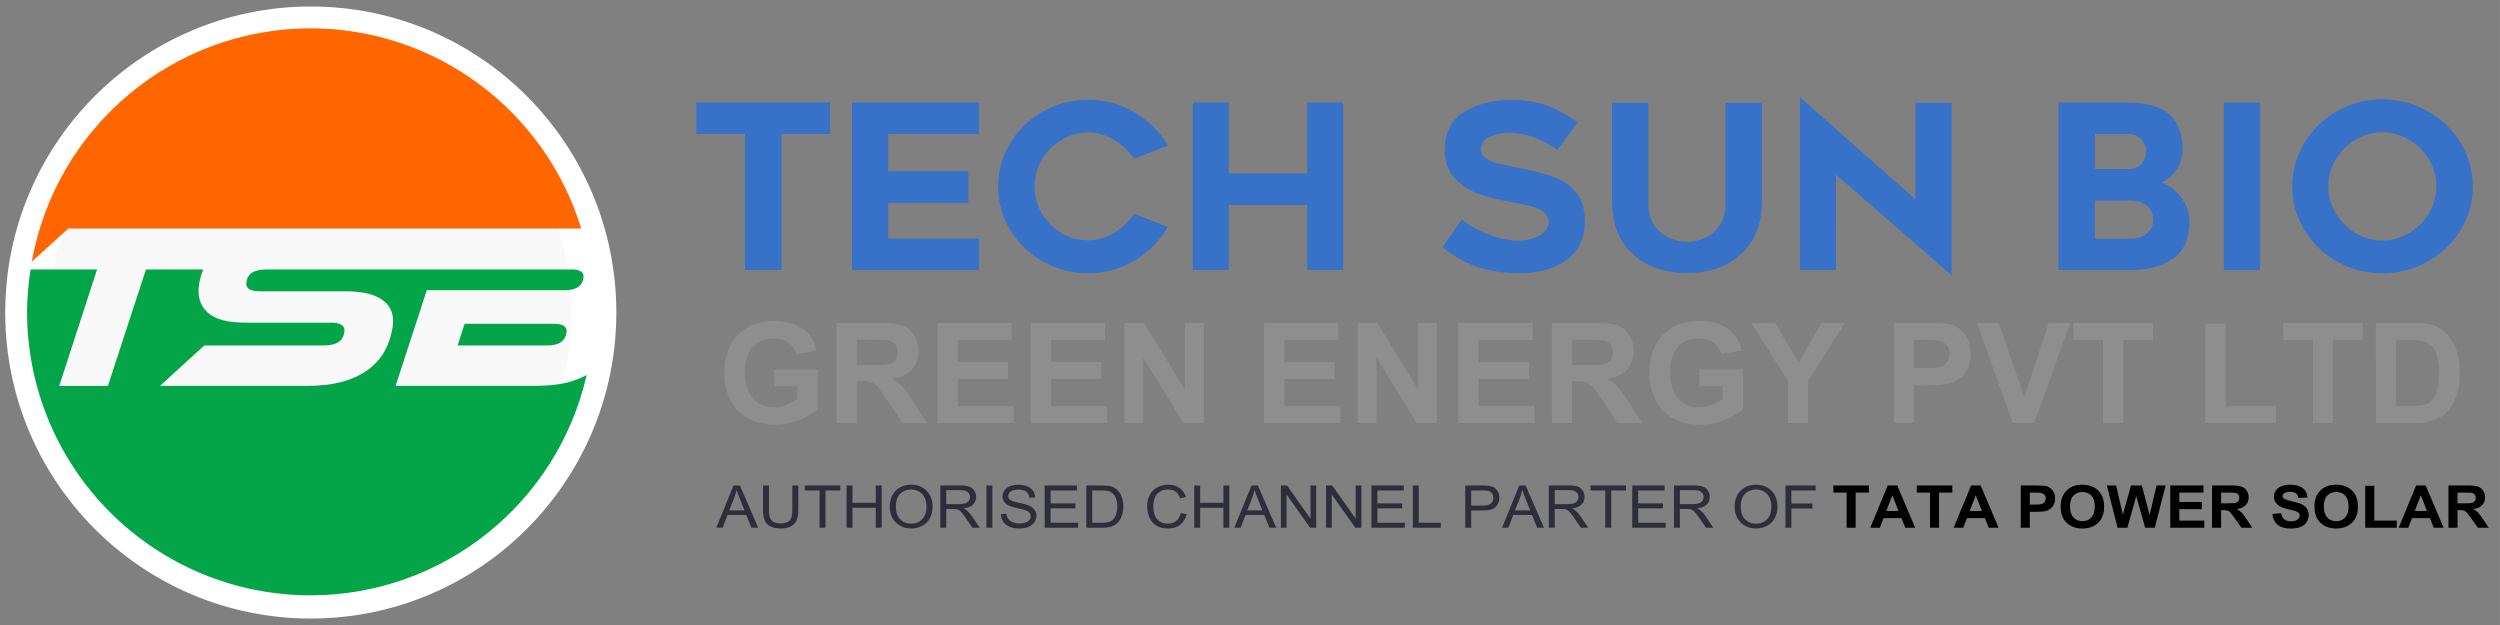
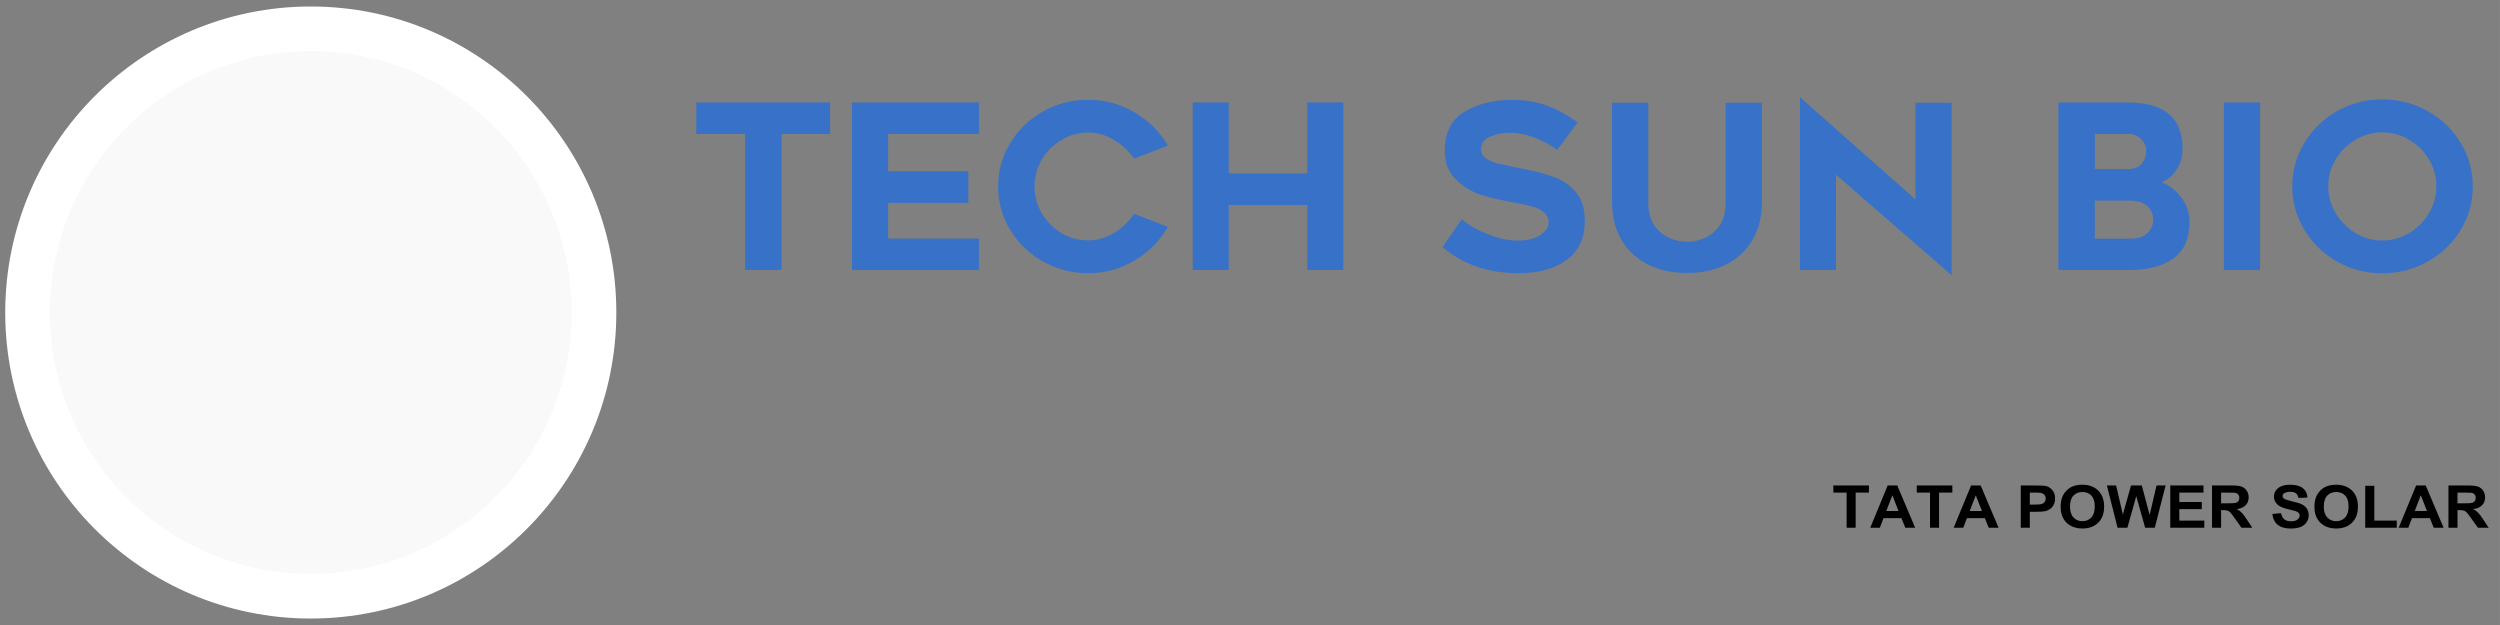
<svg xmlns="http://www.w3.org/2000/svg" xmlns:ns1="http://www.inkscape.org/namespaces/inkscape" xmlns:ns2="http://sodipodi.sourceforge.net/DTD/sodipodi-0.dtd" width="280" height="70" viewBox="0 0 74.083 18.521" version="1.1" id="svg1" ns1:version="1.3.2 (091e20e, 2023-11-25, custom)" ns2:docname="logo-tsb.svg">
  <rect x="0" y="0" width="74.083" height="18.521" fill="#808080" stroke="none" />
  <ns2:namedview id="namedview1" pagecolor="#ffffff" bordercolor="#000000" borderopacity="0.25" ns1:showpageshadow="2" ns1:pageopacity="0.0" ns1:pagecheckerboard="0" ns1:deskcolor="#d1d1d1" ns1:document-units="mm" ns1:zoom="2.7687711" ns1:cx="119.18645" ns1:cy="63.385521" ns1:window-width="1920" ns1:window-height="991" ns1:window-x="-9" ns1:window-y="-9" ns1:window-maximized="1" ns1:current-layer="layer1" />
  <defs id="defs1" />
  <g ns1:label="Layer 1" ns1:groupmode="layer" id="layer1" transform="translate(-20.902,-96.308)">
    <g id="g2" transform="translate(-0.155,-0.215)">
      <ellipse style="fill:#f9f9f9;stroke:#ffffff;stroke-width:1.323;stroke-linecap:square;stroke-miterlimit:2;stroke-dasharray:none" id="path1" cx="30.266" cy="105.784" rx="8.393" ry="8.407" />
      <g id="g28" transform="matrix(0.184,0,0,0.184,18.061,74.719)" style="stroke-width:1.026">
-         <path id="path27" d="M 109.89,155.309 H 27.285 l -5.89,5.338 C 25.299,138.908 44.208,123.079 66.294,123.059 c 20.036,0.024 37.716,13.097 43.596,32.25 z" style="fill:#ff6600;fill-opacity:1;fill-rule:nonzero;stroke:none;stroke-width:0.5" />
-         <path id="path28" d="m 31.911,161.897 -6.09,18.753 h 7.837 l 6.129,-18.753 h 9.223 c -0.322,0.776 -0.547,1.596 -0.678,2.464 -0.273,1.845 0.176,3.323 1.347,4.431 1.171,1.113 3.196,1.669 6.075,1.669 h 13.829 c 1.591,0 2.313,0.503 2.162,1.513 -0.112,0.732 -0.429,1.278 -0.966,1.63 -0.532,0.356 -1.327,0.532 -2.386,0.532 H 49.186 l -7.144,6.514 h 23.598 c 2.245,0 4.187,-0.229 5.822,-0.683 1.659,-0.478 3.045,-1.137 4.158,-1.967 1.137,-0.859 2.02,-1.869 2.65,-3.035 0.625,-1.161 1.039,-2.42 1.244,-3.787 0.283,-1.893 -0.224,-3.318 -1.522,-4.28 -1.264,-0.986 -3.274,-1.479 -6.026,-1.479 H 58.174 c -1.615,0 -2.352,-0.478 -2.211,-1.44 0.112,-0.756 0.434,-1.288 0.956,-1.591 0.532,-0.327 1.322,-0.493 2.386,-0.493 h 49.202 c 0.503,0 0.932,0.102 1.283,0.303 0.376,0.181 0.527,0.522 0.449,1.025 -0.112,0.756 -0.444,1.288 -0.991,1.591 -0.547,0.278 -1.152,0.42 -1.806,0.42 H 85.018 l -5.026,15.415 h 22.276 c 2.42,0 4.431,-0.239 6.017,-0.717 0.932,-0.298 1.757,-0.644 2.479,-1.039 -4.738,20.749 -23.184,35.471 -44.469,35.49 -12.112,0 -23.725,-4.811 -32.284,-13.375 -8.564,-8.564 -13.375,-20.178 -13.375,-32.289 0.019,-2.284 0.21,-4.563 0.571,-6.822 z m 73.626,8.754 c 1.464,0 2.128,0.478 1.981,1.44 -0.098,0.654 -0.4,1.161 -0.908,1.513 -0.507,0.356 -1.239,0.532 -2.196,0.532 H 89.98 l 1.122,-3.484 z" style="fill:#04a548;fill-opacity:1;fill-rule:evenodd;stroke:none;stroke-width:0.5" />
-       </g>
+         </g>
    </g>
    <path id="path29-6" d="m 44.061,100.276 v 4.033 h -1.08 v -4.033 H 41.536 v -0.931 h 3.965 v 0.931 z m 3.16,1.107 h 2.376 v 0.937 h -2.376 v 1.059 h 2.689 v 0.931 h -3.761 v -4.964 h 3.761 v 0.931 h -2.689 z m 8.289,1.649 c -0.24,0.416 -0.57,0.749 -0.991,0.998 -0.416,0.25 -0.872,0.374 -1.366,0.374 -0.484,0 -0.932,-0.116 -1.343,-0.346 -0.407,-0.231 -0.732,-0.544 -0.971,-0.937 -0.24,-0.393 -0.36,-0.824 -0.36,-1.29 0,-0.462 0.121,-0.889 0.36,-1.283 0.24,-0.394 0.564,-0.707 0.971,-0.937 0.412,-0.231 0.86,-0.346 1.343,-0.346 0.489,0 0.944,0.124 1.366,0.373 0.42,0.244 0.751,0.573 0.991,0.984 l -0.998,0.387 c -0.158,-0.226 -0.359,-0.411 -0.604,-0.557 -0.24,-0.145 -0.49,-0.217 -0.754,-0.217 -0.289,0 -0.556,0.074 -0.801,0.223 -0.244,0.146 -0.439,0.34 -0.584,0.584 -0.14,0.245 -0.21,0.508 -0.21,0.788 0,0.281 0.07,0.546 0.21,0.794 0.146,0.245 0.34,0.441 0.584,0.591 0.245,0.145 0.511,0.217 0.801,0.217 0.264,0 0.514,-0.073 0.754,-0.217 0.245,-0.149 0.446,-0.339 0.604,-0.57 z m 5.198,1.277 h -1.066 v -1.929 h -2.329 v 1.929 h -1.066 v -4.964 h 1.066 v 2.105 h 2.329 v -2.105 h 1.066 z m 3.511,-1.501 c 0.194,0.163 0.452,0.311 0.774,0.441 0.322,0.127 0.616,0.19 0.883,0.19 0.28,0 0.502,-0.054 0.665,-0.163 0.168,-0.108 0.252,-0.237 0.252,-0.387 0,-0.122 -0.05,-0.221 -0.149,-0.299 -0.096,-0.076 -0.217,-0.134 -0.367,-0.17 -0.15,-0.041 -0.346,-0.084 -0.591,-0.129 -0.326,-0.054 -0.625,-0.124 -0.897,-0.21 -0.272,-0.086 -0.518,-0.236 -0.74,-0.449 -0.222,-0.212 -0.333,-0.499 -0.333,-0.862 0,-0.534 0.194,-0.917 0.583,-1.148 0.394,-0.235 0.856,-0.353 1.386,-0.353 0.407,0 0.76,0.057 1.059,0.17 0.303,0.109 0.604,0.275 0.903,0.496 l -0.597,0.815 c -0.222,-0.158 -0.453,-0.282 -0.693,-0.373 -0.24,-0.09 -0.477,-0.135 -0.713,-0.135 -0.207,0 -0.403,0.039 -0.583,0.115 -0.182,0.073 -0.272,0.197 -0.272,0.373 0,0.109 0.045,0.197 0.136,0.265 0.095,0.064 0.196,0.111 0.305,0.143 0.113,0.027 0.294,0.067 0.543,0.122 l 0.245,0.048 c 0.375,0.072 0.686,0.154 0.93,0.244 0.249,0.086 0.464,0.233 0.645,0.441 0.182,0.208 0.272,0.498 0.272,0.869 0,0.502 -0.179,0.885 -0.536,1.147 -0.353,0.263 -0.833,0.394 -1.439,0.394 -0.887,0 -1.635,-0.258 -2.241,-0.775 z m 6.681,1.589 c -0.449,0 -0.84,-0.086 -1.175,-0.258 -0.334,-0.171 -0.595,-0.416 -0.78,-0.733 -0.182,-0.317 -0.272,-0.686 -0.272,-1.108 v -2.946 h 1.073 v 2.946 c 0,0.29 0.061,0.523 0.183,0.699 0.127,0.172 0.276,0.295 0.448,0.367 0.177,0.073 0.351,0.109 0.523,0.109 0.167,0 0.337,-0.036 0.509,-0.109 0.177,-0.072 0.326,-0.194 0.449,-0.367 0.123,-0.176 0.183,-0.409 0.182,-0.699 v -2.946 h 1.073 v 2.946 c 0,0.421 -0.09,0.791 -0.272,1.108 -0.182,0.317 -0.44,0.56 -0.774,0.733 -0.334,0.172 -0.724,0.258 -1.167,0.258 z m 4.408,-0.087 h -1.066 v -5.12 l 3.422,3.028 v -2.865 h 1.073 v 5.112 l -3.429,-2.981 z m 10.272,-3.585 c 0,0.222 -0.059,0.423 -0.177,0.604 -0.113,0.181 -0.263,0.31 -0.448,0.387 0.226,0.076 0.42,0.224 0.583,0.441 0.163,0.217 0.245,0.455 0.245,0.712 0,0.512 -0.163,0.881 -0.489,1.107 -0.326,0.222 -0.743,0.334 -1.249,0.334 h -2.145 v -4.964 h 2.064 c 1.077,0 1.616,0.46 1.616,1.378 z m -1.596,0.591 c 0.176,0 0.305,-0.054 0.387,-0.163 0.086,-0.109 0.129,-0.238 0.129,-0.387 0,-0.131 -0.05,-0.244 -0.149,-0.339 -0.1,-0.1 -0.219,-0.149 -0.36,-0.149 h -1.012 v 1.038 z m 0.061,2.064 c 0.208,0 0.371,-0.054 0.489,-0.163 0.118,-0.109 0.176,-0.242 0.176,-0.4 0,-0.158 -0.058,-0.292 -0.176,-0.401 -0.118,-0.109 -0.287,-0.163 -0.51,-0.163 h -1.046 v 1.127 z m 2.758,-4.033 h 1.073 v 4.964 h -1.073 z m 4.695,5.059 c -0.485,0 -0.93,-0.116 -1.338,-0.346 -0.407,-0.231 -0.731,-0.544 -0.97,-0.937 -0.241,-0.398 -0.36,-0.83 -0.36,-1.296 0,-0.462 0.12,-0.89 0.36,-1.284 0.24,-0.398 0.563,-0.713 0.97,-0.944 0.408,-0.23 0.853,-0.346 1.338,-0.346 0.485,0 0.933,0.116 1.344,0.346 0.412,0.23 0.737,0.545 0.978,0.944 0.24,0.393 0.359,0.822 0.359,1.284 0,0.466 -0.12,0.898 -0.359,1.296 -0.24,0.393 -0.566,0.706 -0.978,0.937 -0.412,0.23 -0.86,0.346 -1.344,0.346 z m 0,-4.176 c -0.29,0 -0.557,0.075 -0.802,0.224 -0.244,0.146 -0.439,0.34 -0.583,0.584 -0.145,0.244 -0.217,0.507 -0.217,0.788 0,0.28 0.073,0.546 0.217,0.794 0.145,0.244 0.339,0.441 0.583,0.591 0.245,0.149 0.511,0.224 0.802,0.224 0.289,0 0.557,-0.075 0.801,-0.224 0.25,-0.149 0.444,-0.346 0.584,-0.591 0.145,-0.249 0.217,-0.514 0.217,-0.794 0,-0.281 -0.073,-0.544 -0.217,-0.788 -0.14,-0.244 -0.334,-0.439 -0.584,-0.584 -0.244,-0.149 -0.511,-0.224 -0.801,-0.224 z" style="fill:#3771c8;fill-opacity:1;fill-rule:evenodd;stroke:none;stroke-width:0.092" />
-     <path id="path30-1" d="m 43.844,107.751 v -0.5 h 1.291 v 1.182 c -0.125,0.122 -0.307,0.229 -0.545,0.322 -0.238,0.092 -0.479,0.138 -0.723,0.138 -0.31,0 -0.581,-0.065 -0.812,-0.195 -0.231,-0.13 -0.405,-0.316 -0.52,-0.558 -0.116,-0.242 -0.174,-0.506 -0.174,-0.792 0,-0.309 0.065,-0.583 0.194,-0.824 0.13,-0.24 0.319,-0.425 0.569,-0.553 0.19,-0.099 0.427,-0.148 0.711,-0.148 0.368,0 0.656,0.077 0.863,0.232 0.207,0.155 0.341,0.368 0.401,0.64 l -0.595,0.112 c -0.043,-0.146 -0.121,-0.261 -0.236,-0.346 -0.115,-0.084 -0.259,-0.126 -0.432,-0.126 -0.262,0 -0.471,0.083 -0.625,0.249 -0.154,0.166 -0.231,0.412 -0.231,0.739 0,0.352 0.078,0.616 0.234,0.793 0.157,0.176 0.362,0.263 0.616,0.263 0.126,0 0.252,-0.024 0.378,-0.073 0.126,-0.049 0.234,-0.109 0.325,-0.179 v -0.377 z m 1.847,1.092 v -2.968 h 1.261 c 0.317,0 0.548,0.027 0.691,0.08 0.144,0.053 0.259,0.148 0.346,0.285 0.086,0.136 0.13,0.292 0.13,0.468 0,0.222 -0.066,0.407 -0.197,0.552 -0.13,0.145 -0.326,0.236 -0.586,0.274 0.13,0.076 0.236,0.159 0.321,0.249 0.084,0.09 0.198,0.251 0.341,0.482 l 0.363,0.579 h -0.717 l -0.433,-0.646 c -0.154,-0.231 -0.26,-0.376 -0.316,-0.436 -0.057,-0.06 -0.117,-0.102 -0.18,-0.124 -0.063,-0.022 -0.164,-0.034 -0.301,-0.034 h -0.122 v 1.24 z m 0.599,-1.713 h 0.444 c 0.287,0 0.466,-0.012 0.538,-0.037 0.072,-0.024 0.128,-0.066 0.168,-0.125 0.041,-0.06 0.062,-0.134 0.062,-0.224 0,-0.099 -0.027,-0.18 -0.081,-0.241 -0.053,-0.062 -0.129,-0.101 -0.226,-0.117 -0.048,-0.007 -0.194,-0.011 -0.437,-0.011 h -0.468 z m 2.392,1.713 v -2.968 h 2.202 v 0.502 h -1.602 v 0.659 h 1.49 v 0.5 h -1.49 v 0.808 h 1.659 v 0.5 z m 2.766,0 v -2.968 h 2.202 v 0.502 h -1.602 v 0.659 h 1.49 v 0.5 h -1.49 v 0.808 h 1.659 v 0.5 z m 2.772,0 v -2.968 h 0.583 l 1.215,1.983 v -1.983 h 0.557 v 2.968 H 55.974 l -1.196,-1.936 v 1.936 z m 4.14,0 v -2.968 h 2.202 v 0.502 h -1.602 v 0.659 h 1.49 v 0.5 h -1.49 v 0.808 h 1.659 v 0.5 z m 2.772,0 v -2.968 h 0.583 l 1.215,1.983 v -1.983 h 0.557 v 2.968 h -0.601 l -1.196,-1.936 v 1.936 z m 2.987,0 v -2.968 h 2.202 v 0.502 h -1.602 v 0.659 h 1.49 v 0.5 h -1.49 v 0.808 h 1.659 v 0.5 z m 2.768,0 v -2.968 h 1.261 c 0.317,0 0.548,0.027 0.691,0.08 0.144,0.053 0.259,0.148 0.346,0.285 0.086,0.136 0.13,0.292 0.13,0.468 0,0.222 -0.066,0.407 -0.197,0.552 -0.13,0.145 -0.326,0.236 -0.586,0.274 0.13,0.076 0.236,0.159 0.321,0.249 0.084,0.09 0.198,0.251 0.341,0.482 l 0.363,0.579 h -0.717 l -0.433,-0.646 c -0.154,-0.231 -0.26,-0.376 -0.316,-0.436 -0.057,-0.06 -0.117,-0.102 -0.18,-0.124 -0.063,-0.022 -0.164,-0.034 -0.301,-0.034 h -0.122 v 1.24 z m 0.599,-1.713 h 0.444 c 0.287,0 0.466,-0.012 0.538,-0.037 0.072,-0.024 0.128,-0.066 0.168,-0.125 0.041,-0.06 0.062,-0.134 0.062,-0.224 0,-0.099 -0.027,-0.18 -0.081,-0.241 -0.053,-0.062 -0.129,-0.101 -0.226,-0.117 -0.048,-0.007 -0.194,-0.011 -0.437,-0.011 h -0.468 z m 3.773,0.621 v -0.5 h 1.291 v 1.182 c -0.125,0.122 -0.307,0.229 -0.545,0.322 -0.238,0.092 -0.479,0.138 -0.723,0.138 -0.31,0 -0.581,-0.065 -0.812,-0.195 -0.231,-0.13 -0.405,-0.316 -0.52,-0.558 -0.116,-0.242 -0.174,-0.506 -0.174,-0.792 0,-0.309 0.065,-0.583 0.194,-0.824 0.13,-0.24 0.319,-0.425 0.569,-0.553 0.19,-0.099 0.427,-0.148 0.711,-0.148 0.368,0 0.656,0.077 0.863,0.232 0.207,0.155 0.341,0.368 0.401,0.64 l -0.595,0.112 c -0.043,-0.146 -0.121,-0.261 -0.236,-0.346 -0.115,-0.084 -0.259,-0.126 -0.432,-0.126 -0.262,0 -0.471,0.083 -0.625,0.249 -0.154,0.166 -0.231,0.412 -0.231,0.739 0,0.352 0.078,0.616 0.234,0.793 0.157,0.176 0.362,0.263 0.616,0.263 0.126,0 0.252,-0.024 0.378,-0.073 0.126,-0.049 0.234,-0.109 0.325,-0.179 v -0.377 z m 2.625,1.092 v -1.249 l -1.087,-1.719 h 0.703 l 0.699,1.175 0.685,-1.175 h 0.69 l -1.092,1.723 v 1.245 z m 3.139,0 v -2.968 h 0.962 c 0.364,0 0.602,0.015 0.713,0.044 0.17,0.045 0.312,0.142 0.427,0.292 0.115,0.149 0.173,0.342 0.173,0.578 0,0.182 -0.033,0.336 -0.099,0.46 -0.066,0.124 -0.151,0.221 -0.253,0.293 -0.102,0.071 -0.205,0.117 -0.31,0.14 -0.143,0.028 -0.351,0.042 -0.622,0.042 h -0.391 v 1.12 z m 0.599,-2.466 v 0.842 h 0.328 c 0.236,0 0.394,-0.015 0.474,-0.046 0.08,-0.031 0.142,-0.079 0.187,-0.146 0.045,-0.066 0.068,-0.143 0.068,-0.231 0,-0.108 -0.032,-0.197 -0.095,-0.267 -0.063,-0.07 -0.144,-0.114 -0.241,-0.132 -0.071,-0.013 -0.215,-0.021 -0.431,-0.021 z m 2.924,2.466 -1.061,-2.968 h 0.65 l 0.752,2.197 0.727,-2.197 h 0.636 l -1.064,2.968 z m 2.676,0 v -2.466 h -0.88 v -0.502 h 2.358 v 0.502 H 83.823 v 2.466 z m 3.034,0 v -2.944 h 0.599 v 2.444 h 1.49 v 0.5 z m 3.186,0 v -2.466 h -0.88 v -0.502 h 2.358 v 0.502 h -0.879 v 2.466 z m 1.864,-2.968 h 1.095 c 0.247,0 0.435,0.019 0.565,0.057 0.174,0.051 0.323,0.142 0.447,0.273 0.124,0.131 0.219,0.292 0.284,0.482 0.065,0.19 0.097,0.423 0.097,0.701 0,0.244 -0.03,0.455 -0.091,0.632 -0.075,0.216 -0.181,0.391 -0.319,0.524 -0.104,0.102 -0.244,0.181 -0.421,0.238 -0.133,0.042 -0.309,0.063 -0.53,0.063 H 91.308 Z m 0.599,0.502 v 1.966 h 0.447 c 0.167,0 0.288,-0.009 0.363,-0.028 0.097,-0.024 0.178,-0.065 0.242,-0.123 0.064,-0.058 0.116,-0.154 0.157,-0.287 0.04,-0.133 0.06,-0.315 0.06,-0.544 0,-0.229 -0.02,-0.405 -0.06,-0.528 -0.041,-0.123 -0.097,-0.219 -0.171,-0.287 -0.073,-0.069 -0.165,-0.116 -0.276,-0.14 -0.084,-0.019 -0.248,-0.028 -0.492,-0.028 z m 0,0" style="fill:#8e8e8e;fill-opacity:1;fill-rule:nonzero;stroke:none;stroke-width:0.046" aria-label="GREEN ENERGY PVT LTDD" />
    <g id="g32-4" transform="matrix(0.2,0,0,0.189,17.323,85.796)" style="fill:#000000">
-       <path id="path31-5" d="m 124.029,138.367 2.545,-6.633 h 0.949 l 2.716,6.633 h -1.001 l -0.778,-2.007 h -2.773 l -0.726,2.007 z m 1.91,-2.722 h 2.253 l -0.692,-1.841 c -0.214,-0.556 -0.372,-1.014 -0.475,-1.372 -0.084,0.423 -0.203,0.845 -0.355,1.264 z m 9.353,-3.911 h 0.881 v 3.831 c 0,0.668 -0.077,1.198 -0.229,1.59 -0.149,0.393 -0.422,0.713 -0.818,0.961 -0.393,0.244 -0.908,0.366 -1.544,0.366 -0.626,0 -1.137,-0.107 -1.533,-0.32 -0.393,-0.217 -0.675,-0.528 -0.846,-0.932 -0.169,-0.407 -0.252,-0.962 -0.252,-1.664 v -3.831 h 0.881 v 3.826 c 0,0.576 0.053,1.001 0.16,1.275 0.106,0.274 0.289,0.486 0.549,0.635 0.263,0.146 0.583,0.217 0.961,0.217 0.643,0 1.104,-0.144 1.378,-0.435 0.274,-0.293 0.412,-0.858 0.412,-1.693 z m 4.029,6.633 v -5.85 h -2.184 v -0.783 h 5.261 v 0.783 h -2.196 v 5.85 z m 4.007,0 v -6.633 h 0.875 v 2.722 h 3.448 v -2.722 h 0.881 v 6.633 h -0.881 v -3.128 h -3.448 v 3.128 z m 6.396,-3.231 c 0,-1.101 0.295,-1.963 0.886,-2.585 0.595,-0.625 1.358,-0.938 2.293,-0.938 0.613,0 1.167,0.147 1.658,0.44 0.492,0.295 0.865,0.702 1.121,1.224 0.259,0.523 0.389,1.115 0.389,1.778 0,0.675 -0.136,1.28 -0.406,1.813 -0.272,0.53 -0.656,0.932 -1.155,1.207 -0.5,0.272 -1.038,0.406 -1.613,0.406 -0.626,0 -1.184,-0.15 -1.676,-0.452 -0.492,-0.304 -0.866,-0.716 -1.121,-1.235 -0.252,-0.522 -0.377,-1.075 -0.377,-1.658 z m 0.909,0.011 c 0,0.801 0.213,1.432 0.64,1.893 0.43,0.457 0.969,0.686 1.618,0.686 0.663,0 1.208,-0.23 1.635,-0.692 0.426,-0.465 0.64,-1.124 0.64,-1.979 0,-0.54 -0.091,-1.012 -0.274,-1.412 -0.183,-0.403 -0.45,-0.716 -0.801,-0.938 -0.352,-0.224 -0.746,-0.337 -1.184,-0.337 -0.622,0 -1.158,0.214 -1.607,0.64 -0.446,0.427 -0.669,1.141 -0.669,2.139 z m 6.585,3.219 v -6.633 h 2.945 c 0.59,0 1.041,0.06 1.35,0.177 0.309,0.119 0.555,0.329 0.738,0.629 0.183,0.302 0.274,0.635 0.274,1.001 0,0.473 -0.153,0.872 -0.457,1.195 -0.306,0.32 -0.776,0.525 -1.412,0.612 0.232,0.111 0.409,0.222 0.532,0.332 0.254,0.237 0.497,0.53 0.726,0.881 l 1.155,1.807 h -1.104 l -0.881,-1.378 c -0.256,-0.4 -0.467,-0.705 -0.635,-0.915 -0.164,-0.213 -0.313,-0.362 -0.446,-0.446 -0.13,-0.083 -0.262,-0.143 -0.395,-0.177 -0.103,-0.018 -0.267,-0.029 -0.492,-0.029 h -1.018 v 2.945 z m 0.881,-3.706 h 1.887 c 0.4,0 0.712,-0.042 0.938,-0.126 0.229,-0.083 0.402,-0.217 0.52,-0.4 0.117,-0.183 0.177,-0.38 0.177,-0.595 0,-0.312 -0.114,-0.569 -0.343,-0.772 -0.229,-0.202 -0.589,-0.303 -1.081,-0.303 h -2.099 z m 5.95,3.706 v -6.633 h 0.881 v 6.633 z m 2.132,-2.133 0.829,-0.069 c 0.037,0.332 0.127,0.605 0.269,0.818 0.144,0.21 0.367,0.382 0.669,0.515 0.3,0.13 0.64,0.194 1.018,0.194 0.335,0 0.63,-0.049 0.886,-0.149 0.259,-0.099 0.449,-0.234 0.572,-0.406 0.126,-0.174 0.189,-0.366 0.189,-0.572 0,-0.209 -0.061,-0.39 -0.183,-0.543 -0.119,-0.156 -0.317,-0.287 -0.595,-0.395 -0.176,-0.069 -0.569,-0.174 -1.178,-0.32 -0.61,-0.149 -1.038,-0.287 -1.281,-0.417 -0.317,-0.163 -0.553,-0.367 -0.709,-0.612 -0.157,-0.247 -0.234,-0.523 -0.234,-0.829 0,-0.335 0.094,-0.648 0.286,-0.938 0.19,-0.293 0.466,-0.515 0.829,-0.663 0.366,-0.152 0.773,-0.229 1.224,-0.229 0.492,0 0.924,0.08 1.298,0.24 0.377,0.157 0.666,0.389 0.869,0.698 0.202,0.306 0.31,0.655 0.326,1.046 l -0.846,0.063 c -0.043,-0.419 -0.194,-0.735 -0.457,-0.949 -0.26,-0.217 -0.645,-0.326 -1.155,-0.326 -0.53,0 -0.918,0.097 -1.161,0.292 -0.244,0.194 -0.366,0.429 -0.366,0.703 0,0.24 0.086,0.437 0.257,0.589 0.172,0.157 0.613,0.315 1.327,0.475 0.712,0.16 1.202,0.302 1.47,0.423 0.385,0.18 0.669,0.406 0.852,0.68 0.186,0.272 0.28,0.583 0.28,0.938 0,0.355 -0.103,0.689 -0.309,1.001 -0.203,0.313 -0.492,0.558 -0.869,0.732 -0.377,0.172 -0.803,0.257 -1.275,0.257 -0.603,0 -1.108,-0.089 -1.515,-0.263 -0.405,-0.174 -0.723,-0.437 -0.955,-0.789 -0.229,-0.35 -0.349,-0.749 -0.36,-1.195 z m 6.499,2.133 v -6.633 h 4.798 v 0.783 h -3.917 v 2.03 h 3.671 v 0.778 h -3.671 v 2.259 h 4.072 v 0.783 z m 6.167,0 v -6.633 h 2.287 c 0.515,0 0.906,0.031 1.178,0.091 0.38,0.089 0.706,0.246 0.978,0.475 0.346,0.297 0.606,0.678 0.778,1.138 0.174,0.457 0.263,0.982 0.263,1.573 0,0.508 -0.06,0.955 -0.177,1.344 -0.114,0.389 -0.266,0.712 -0.452,0.966 -0.183,0.256 -0.386,0.456 -0.606,0.6 -0.217,0.146 -0.48,0.256 -0.789,0.332 -0.309,0.077 -0.663,0.114 -1.064,0.114 z m 0.881,-0.783 h 1.412 c 0.437,0 0.781,-0.04 1.029,-0.12 0.252,-0.083 0.452,-0.197 0.6,-0.343 0.206,-0.209 0.366,-0.489 0.48,-0.841 0.117,-0.35 0.177,-0.778 0.177,-1.281 0,-0.693 -0.114,-1.225 -0.343,-1.595 -0.226,-0.373 -0.502,-0.625 -0.829,-0.755 -0.237,-0.087 -0.616,-0.132 -1.138,-0.132 h -1.39 z m 13.125,-1.544 0.881,0.223 c -0.187,0.721 -0.52,1.272 -1.001,1.653 -0.477,0.377 -1.061,0.566 -1.75,0.566 -0.718,0 -1.301,-0.144 -1.75,-0.435 -0.446,-0.293 -0.786,-0.716 -1.018,-1.27 -0.233,-0.552 -0.349,-1.145 -0.349,-1.778 0,-0.689 0.132,-1.292 0.395,-1.807 0.263,-0.515 0.638,-0.905 1.127,-1.172 0.488,-0.266 1.024,-0.4 1.607,-0.4 0.666,0 1.225,0.17 1.676,0.509 0.453,0.336 0.769,0.811 0.949,1.424 l -0.863,0.2 c -0.157,-0.48 -0.382,-0.831 -0.675,-1.052 -0.29,-0.22 -0.658,-0.332 -1.104,-0.332 -0.508,0 -0.932,0.123 -1.275,0.366 -0.343,0.244 -0.586,0.575 -0.726,0.989 -0.137,0.412 -0.206,0.835 -0.206,1.27 0,0.565 0.082,1.058 0.246,1.481 0.163,0.42 0.419,0.735 0.766,0.944 0.346,0.206 0.722,0.309 1.127,0.309 0.492,0 0.906,-0.14 1.247,-0.423 0.343,-0.282 0.575,-0.703 0.698,-1.264 z m 1.987,2.327 v -6.633 h 0.875 v 2.722 h 3.448 v -2.722 h 0.881 v 6.633 h -0.881 v -3.128 h -3.448 v 3.128 z m 5.94,0 2.545,-6.633 h 0.949 l 2.716,6.633 h -1.001 l -0.778,-2.007 h -2.773 l -0.726,2.007 z m 1.91,-2.722 h 2.253 l -0.692,-1.841 c -0.214,-0.556 -0.372,-1.014 -0.475,-1.372 -0.084,0.423 -0.203,0.845 -0.355,1.264 z m 4.988,2.722 v -6.633 h 0.904 l 3.483,5.21 v -5.21 h 0.846 v 6.633 h -0.904 l -3.483,-5.215 v 5.215 z m 6.695,0 v -6.633 h 0.904 l 3.483,5.21 v -5.21 h 0.846 v 6.633 h -0.904 l -3.483,-5.215 v 5.215 z m 6.722,0 v -6.633 h 4.798 v 0.783 h -3.917 v 2.03 h 3.671 v 0.778 h -3.671 v 2.259 h 4.072 v 0.783 z m 6.133,0 v -6.633 h 0.875 v 5.85 h 3.271 v 0.783 z m 7.767,0 v -6.633 h 2.505 c 0.437,0 0.773,0.021 1.006,0.063 0.327,0.054 0.6,0.157 0.818,0.309 0.22,0.153 0.397,0.366 0.532,0.64 0.137,0.274 0.206,0.576 0.206,0.904 0,0.565 -0.182,1.044 -0.543,1.435 -0.359,0.389 -1.006,0.583 -1.944,0.583 h -1.698 v 2.699 z m 0.881,-3.483 h 1.716 c 0.563,0 0.964,-0.104 1.201,-0.315 0.24,-0.209 0.36,-0.506 0.36,-0.892 0,-0.277 -0.071,-0.516 -0.212,-0.715 -0.137,-0.197 -0.32,-0.327 -0.549,-0.389 -0.149,-0.037 -0.423,-0.057 -0.823,-0.057 h -1.693 z m 4.576,3.483 2.545,-6.633 h 0.949 l 2.716,6.633 h -1.001 l -0.778,-2.007 h -2.773 l -0.726,2.007 z m 1.91,-2.722 h 2.253 l -0.692,-1.841 c -0.214,-0.556 -0.372,-1.014 -0.475,-1.372 -0.084,0.423 -0.203,0.845 -0.355,1.264 z m 5.012,2.722 v -6.633 h 2.945 c 0.59,0 1.041,0.06 1.35,0.177 0.309,0.119 0.555,0.329 0.738,0.629 0.183,0.302 0.274,0.635 0.274,1.001 0,0.473 -0.153,0.872 -0.457,1.195 -0.306,0.32 -0.776,0.525 -1.412,0.612 0.232,0.111 0.409,0.222 0.532,0.332 0.254,0.237 0.498,0.53 0.726,0.881 l 1.155,1.807 h -1.104 l -0.881,-1.378 c -0.256,-0.4 -0.467,-0.705 -0.635,-0.915 -0.164,-0.213 -0.313,-0.362 -0.446,-0.446 -0.13,-0.083 -0.262,-0.143 -0.395,-0.177 -0.103,-0.018 -0.267,-0.029 -0.492,-0.029 h -1.018 v 2.945 z m 0.881,-3.706 h 1.887 c 0.4,0 0.712,-0.042 0.938,-0.126 0.229,-0.083 0.402,-0.217 0.52,-0.4 0.117,-0.183 0.177,-0.38 0.177,-0.595 0,-0.312 -0.114,-0.569 -0.343,-0.772 -0.229,-0.202 -0.589,-0.303 -1.081,-0.303 h -2.099 z m 7.49,3.706 v -5.85 h -2.184 v -0.783 h 5.261 v 0.783 h -2.196 v 5.85 z m 3.994,0 v -6.633 h 4.798 v 0.783 h -3.917 v 2.03 h 3.671 v 0.778 h -3.671 v 2.259 h 4.072 v 0.783 z m 6.179,0 v -6.633 h 2.945 c 0.59,0 1.041,0.06 1.35,0.177 0.309,0.119 0.555,0.329 0.738,0.629 0.183,0.302 0.274,0.635 0.274,1.001 0,0.473 -0.153,0.872 -0.457,1.195 -0.306,0.32 -0.776,0.525 -1.412,0.612 0.232,0.111 0.409,0.222 0.532,0.332 0.254,0.237 0.497,0.53 0.726,0.881 l 1.155,1.807 h -1.104 l -0.881,-1.378 c -0.256,-0.4 -0.467,-0.705 -0.635,-0.915 -0.164,-0.213 -0.313,-0.362 -0.446,-0.446 -0.13,-0.083 -0.262,-0.143 -0.395,-0.177 -0.103,-0.018 -0.267,-0.029 -0.492,-0.029 h -1.018 v 2.945 z m 0.881,-3.706 h 1.887 c 0.4,0 0.712,-0.042 0.938,-0.126 0.229,-0.083 0.402,-0.217 0.52,-0.4 0.117,-0.183 0.177,-0.38 0.177,-0.595 0,-0.312 -0.114,-0.569 -0.343,-0.772 -0.229,-0.202 -0.589,-0.303 -1.081,-0.303 h -2.099 z m 8.11,0.475 c 0,-1.101 0.294,-1.963 0.886,-2.585 0.595,-0.625 1.358,-0.938 2.293,-0.938 0.613,0 1.167,0.147 1.658,0.44 0.492,0.294 0.865,0.702 1.121,1.224 0.259,0.523 0.389,1.115 0.389,1.778 0,0.675 -0.136,1.28 -0.406,1.813 -0.272,0.53 -0.656,0.932 -1.155,1.207 -0.5,0.272 -1.038,0.406 -1.613,0.406 -0.626,0 -1.184,-0.15 -1.675,-0.452 -0.492,-0.305 -0.866,-0.716 -1.121,-1.235 -0.252,-0.522 -0.377,-1.075 -0.377,-1.658 z m 0.909,0.011 c 0,0.801 0.213,1.432 0.64,1.893 0.43,0.457 0.969,0.686 1.618,0.686 0.663,0 1.208,-0.23 1.635,-0.692 0.426,-0.465 0.64,-1.124 0.64,-1.979 0,-0.54 -0.091,-1.012 -0.274,-1.412 -0.183,-0.403 -0.45,-0.716 -0.801,-0.938 -0.352,-0.224 -0.746,-0.337 -1.184,-0.337 -0.622,0 -1.158,0.214 -1.607,0.64 -0.446,0.427 -0.669,1.141 -0.669,2.139 z m 6.619,3.219 v -6.633 h 4.478 v 0.783 h -3.597 v 2.053 h 3.111 v 0.783 h -3.111 v 3.014 z m 0,0" style="fill:#2e2e3a;fill-opacity:1;fill-rule:nonzero;stroke:none;stroke-width:0.244" aria-label="AUTHORISED CHANNEL PARTER OF " />
      <path id="path32-4" d="m 291.504,138.367 v -5.513 h -1.967 v -1.121 h 5.272 v 1.121 h -1.967 v 5.513 z m 10.155,0 h -1.458 l -0.578,-1.51 h -2.653 l -0.543,1.51 h -1.424 l 2.585,-6.633 h 1.418 z m -2.465,-2.625 -0.915,-2.465 -0.898,2.465 z m 4.669,2.625 v -5.513 h -1.967 v -1.121 h 5.272 v 1.121 h -1.967 v 5.513 z m 10.155,0 h -1.458 l -0.578,-1.51 h -2.653 l -0.543,1.51 h -1.424 l 2.585,-6.633 h 1.418 z m -2.465,-2.625 -0.915,-2.465 -0.898,2.465 z m 5.754,2.625 v -6.633 h 2.15 c 0.815,0 1.347,0.033 1.595,0.097 0.377,0.1 0.693,0.317 0.949,0.652 0.259,0.332 0.389,0.763 0.389,1.292 0,0.405 -0.074,0.746 -0.223,1.024 -0.149,0.279 -0.337,0.498 -0.566,0.658 -0.226,0.157 -0.456,0.262 -0.692,0.315 -0.32,0.061 -0.783,0.091 -1.39,0.091 h -0.875 v 2.505 z m 1.338,-5.513 v 1.881 h 0.732 c 0.529,0 0.882,-0.034 1.058,-0.103 0.179,-0.069 0.317,-0.177 0.417,-0.326 0.103,-0.149 0.154,-0.32 0.154,-0.515 0,-0.243 -0.071,-0.443 -0.212,-0.6 -0.142,-0.156 -0.32,-0.253 -0.538,-0.292 -0.16,-0.03 -0.483,-0.046 -0.966,-0.046 z m 4.572,2.236 c 0,-0.675 0.1,-1.242 0.303,-1.704 0.152,-0.335 0.357,-0.636 0.618,-0.904 0.263,-0.27 0.55,-0.47 0.863,-0.6 0.412,-0.174 0.888,-0.263 1.43,-0.263 0.975,0 1.757,0.303 2.345,0.909 0.586,0.606 0.881,1.45 0.881,2.528 0,1.072 -0.292,1.91 -0.875,2.516 -0.583,0.606 -1.361,0.909 -2.333,0.909 -0.988,0 -1.773,-0.3 -2.356,-0.904 -0.583,-0.602 -0.875,-1.431 -0.875,-2.488 z m 1.384,-0.046 c 0,0.752 0.173,1.321 0.52,1.71 0.346,0.389 0.786,0.583 1.321,0.583 0.533,0 0.972,-0.192 1.315,-0.578 0.343,-0.385 0.515,-0.962 0.515,-1.733 0,-0.762 -0.169,-1.33 -0.503,-1.704 -0.332,-0.373 -0.775,-0.56 -1.327,-0.56 -0.553,0 -0.999,0.192 -1.338,0.572 -0.336,0.377 -0.503,0.948 -0.503,1.71 z m 7.048,3.322 -1.584,-6.633 h 1.367 l 1.001,4.558 1.212,-4.558 h 1.595 l 1.161,4.632 1.024,-4.632 h 1.344 l -1.607,6.633 h -1.424 l -1.321,-4.958 -1.315,4.958 z m 7.809,0 v -6.633 h 4.918 v 1.121 h -3.58 v 1.47 h 3.334 v 1.121 h -3.334 v 1.801 h 3.706 v 1.121 z m 6.189,0 v -6.633 h 2.819 c 0.709,0 1.224,0.06 1.544,0.177 0.32,0.119 0.578,0.33 0.772,0.635 0.194,0.306 0.292,0.655 0.292,1.046 0,0.5 -0.147,0.912 -0.44,1.235 -0.295,0.325 -0.732,0.529 -1.315,0.612 0.289,0.169 0.528,0.353 0.715,0.555 0.19,0.203 0.446,0.563 0.766,1.081 l 0.812,1.292 h -1.601 l -0.972,-1.441 c -0.343,-0.518 -0.578,-0.843 -0.703,-0.978 -0.126,-0.133 -0.262,-0.224 -0.406,-0.274 -0.142,-0.049 -0.365,-0.074 -0.669,-0.074 h -0.274 v 2.768 z m 1.338,-3.831 h 0.989 c 0.643,0 1.046,-0.026 1.207,-0.08 0.16,-0.053 0.283,-0.146 0.372,-0.28 0.091,-0.133 0.137,-0.299 0.137,-0.497 0,-0.224 -0.06,-0.406 -0.177,-0.543 -0.119,-0.137 -0.286,-0.223 -0.503,-0.257 -0.111,-0.014 -0.437,-0.023 -0.978,-0.023 h -1.046 z m 7.591,1.67 1.304,-0.126 c 0.076,0.439 0.234,0.761 0.475,0.966 0.24,0.206 0.563,0.309 0.972,0.309 0.43,0 0.755,-0.091 0.972,-0.274 0.22,-0.183 0.332,-0.396 0.332,-0.64 0,-0.156 -0.049,-0.289 -0.143,-0.4 -0.091,-0.11 -0.252,-0.206 -0.48,-0.286 -0.157,-0.057 -0.513,-0.154 -1.069,-0.292 -0.721,-0.179 -1.227,-0.397 -1.515,-0.658 -0.405,-0.366 -0.606,-0.809 -0.606,-1.332 0,-0.339 0.094,-0.655 0.286,-0.949 0.19,-0.293 0.465,-0.516 0.823,-0.669 0.362,-0.156 0.798,-0.234 1.31,-0.234 0.831,0 1.455,0.183 1.876,0.549 0.423,0.363 0.646,0.849 0.669,1.458 l -1.338,0.063 c -0.061,-0.343 -0.186,-0.589 -0.372,-0.738 -0.187,-0.149 -0.469,-0.223 -0.846,-0.223 -0.393,0 -0.698,0.08 -0.915,0.24 -0.142,0.103 -0.212,0.24 -0.212,0.412 0,0.157 0.064,0.29 0.194,0.4 0.172,0.142 0.583,0.29 1.235,0.446 0.652,0.153 1.132,0.312 1.441,0.475 0.312,0.164 0.556,0.389 0.732,0.675 0.179,0.286 0.269,0.639 0.269,1.058 0,0.382 -0.107,0.738 -0.32,1.069 -0.21,0.332 -0.508,0.58 -0.892,0.743 -0.386,0.16 -0.868,0.24 -1.447,0.24 -0.839,0 -1.484,-0.194 -1.933,-0.583 -0.446,-0.389 -0.713,-0.955 -0.801,-1.698 z m 6.246,-1.115 c 0,-0.675 0.1,-1.242 0.303,-1.704 0.152,-0.335 0.357,-0.636 0.618,-0.904 0.263,-0.27 0.55,-0.47 0.863,-0.6 0.412,-0.174 0.888,-0.263 1.43,-0.263 0.975,0 1.757,0.303 2.345,0.909 0.586,0.606 0.881,1.45 0.881,2.528 0,1.072 -0.292,1.91 -0.875,2.516 -0.583,0.606 -1.361,0.909 -2.333,0.909 -0.988,0 -1.773,-0.3 -2.356,-0.904 -0.583,-0.602 -0.875,-1.431 -0.875,-2.488 z m 1.384,-0.046 c 0,0.752 0.173,1.321 0.52,1.71 0.346,0.389 0.786,0.583 1.321,0.583 0.533,0 0.972,-0.192 1.315,-0.578 0.343,-0.385 0.515,-0.962 0.515,-1.733 0,-0.762 -0.169,-1.33 -0.503,-1.704 -0.332,-0.373 -0.775,-0.56 -1.327,-0.56 -0.553,0 -0.999,0.192 -1.338,0.572 -0.336,0.377 -0.503,0.948 -0.503,1.71 z m 6.139,3.322 v -6.582 h 1.344 v 5.461 h 3.328 v 1.121 z m 11.613,0 h -1.458 l -0.578,-1.51 h -2.653 l -0.543,1.51 h -1.424 l 2.585,-6.633 h 1.418 z m -2.465,-2.625 -0.915,-2.465 -0.898,2.465 z m 3.182,2.625 v -6.633 h 2.819 c 0.709,0 1.224,0.06 1.544,0.177 0.32,0.119 0.578,0.33 0.772,0.635 0.194,0.306 0.292,0.655 0.292,1.046 0,0.5 -0.147,0.912 -0.44,1.235 -0.294,0.325 -0.732,0.529 -1.315,0.612 0.289,0.169 0.528,0.353 0.715,0.555 0.19,0.203 0.446,0.563 0.766,1.081 l 0.812,1.292 h -1.601 l -0.972,-1.441 c -0.343,-0.518 -0.578,-0.843 -0.703,-0.978 -0.126,-0.133 -0.262,-0.224 -0.406,-0.274 -0.142,-0.049 -0.365,-0.074 -0.669,-0.074 h -0.274 v 2.768 z m 1.338,-3.831 h 0.989 c 0.643,0 1.046,-0.026 1.207,-0.08 0.16,-0.053 0.283,-0.146 0.372,-0.28 0.091,-0.133 0.137,-0.299 0.137,-0.498 0,-0.224 -0.06,-0.406 -0.177,-0.543 -0.119,-0.137 -0.286,-0.223 -0.503,-0.257 -0.111,-0.014 -0.437,-0.023 -0.978,-0.023 h -1.046 z m 0,0" style="fill:#000000;fill-opacity:1;fill-rule:nonzero;stroke:none;stroke-width:0.244" aria-label="TATA POWER SOLARR" />
    </g>
  </g>
</svg>